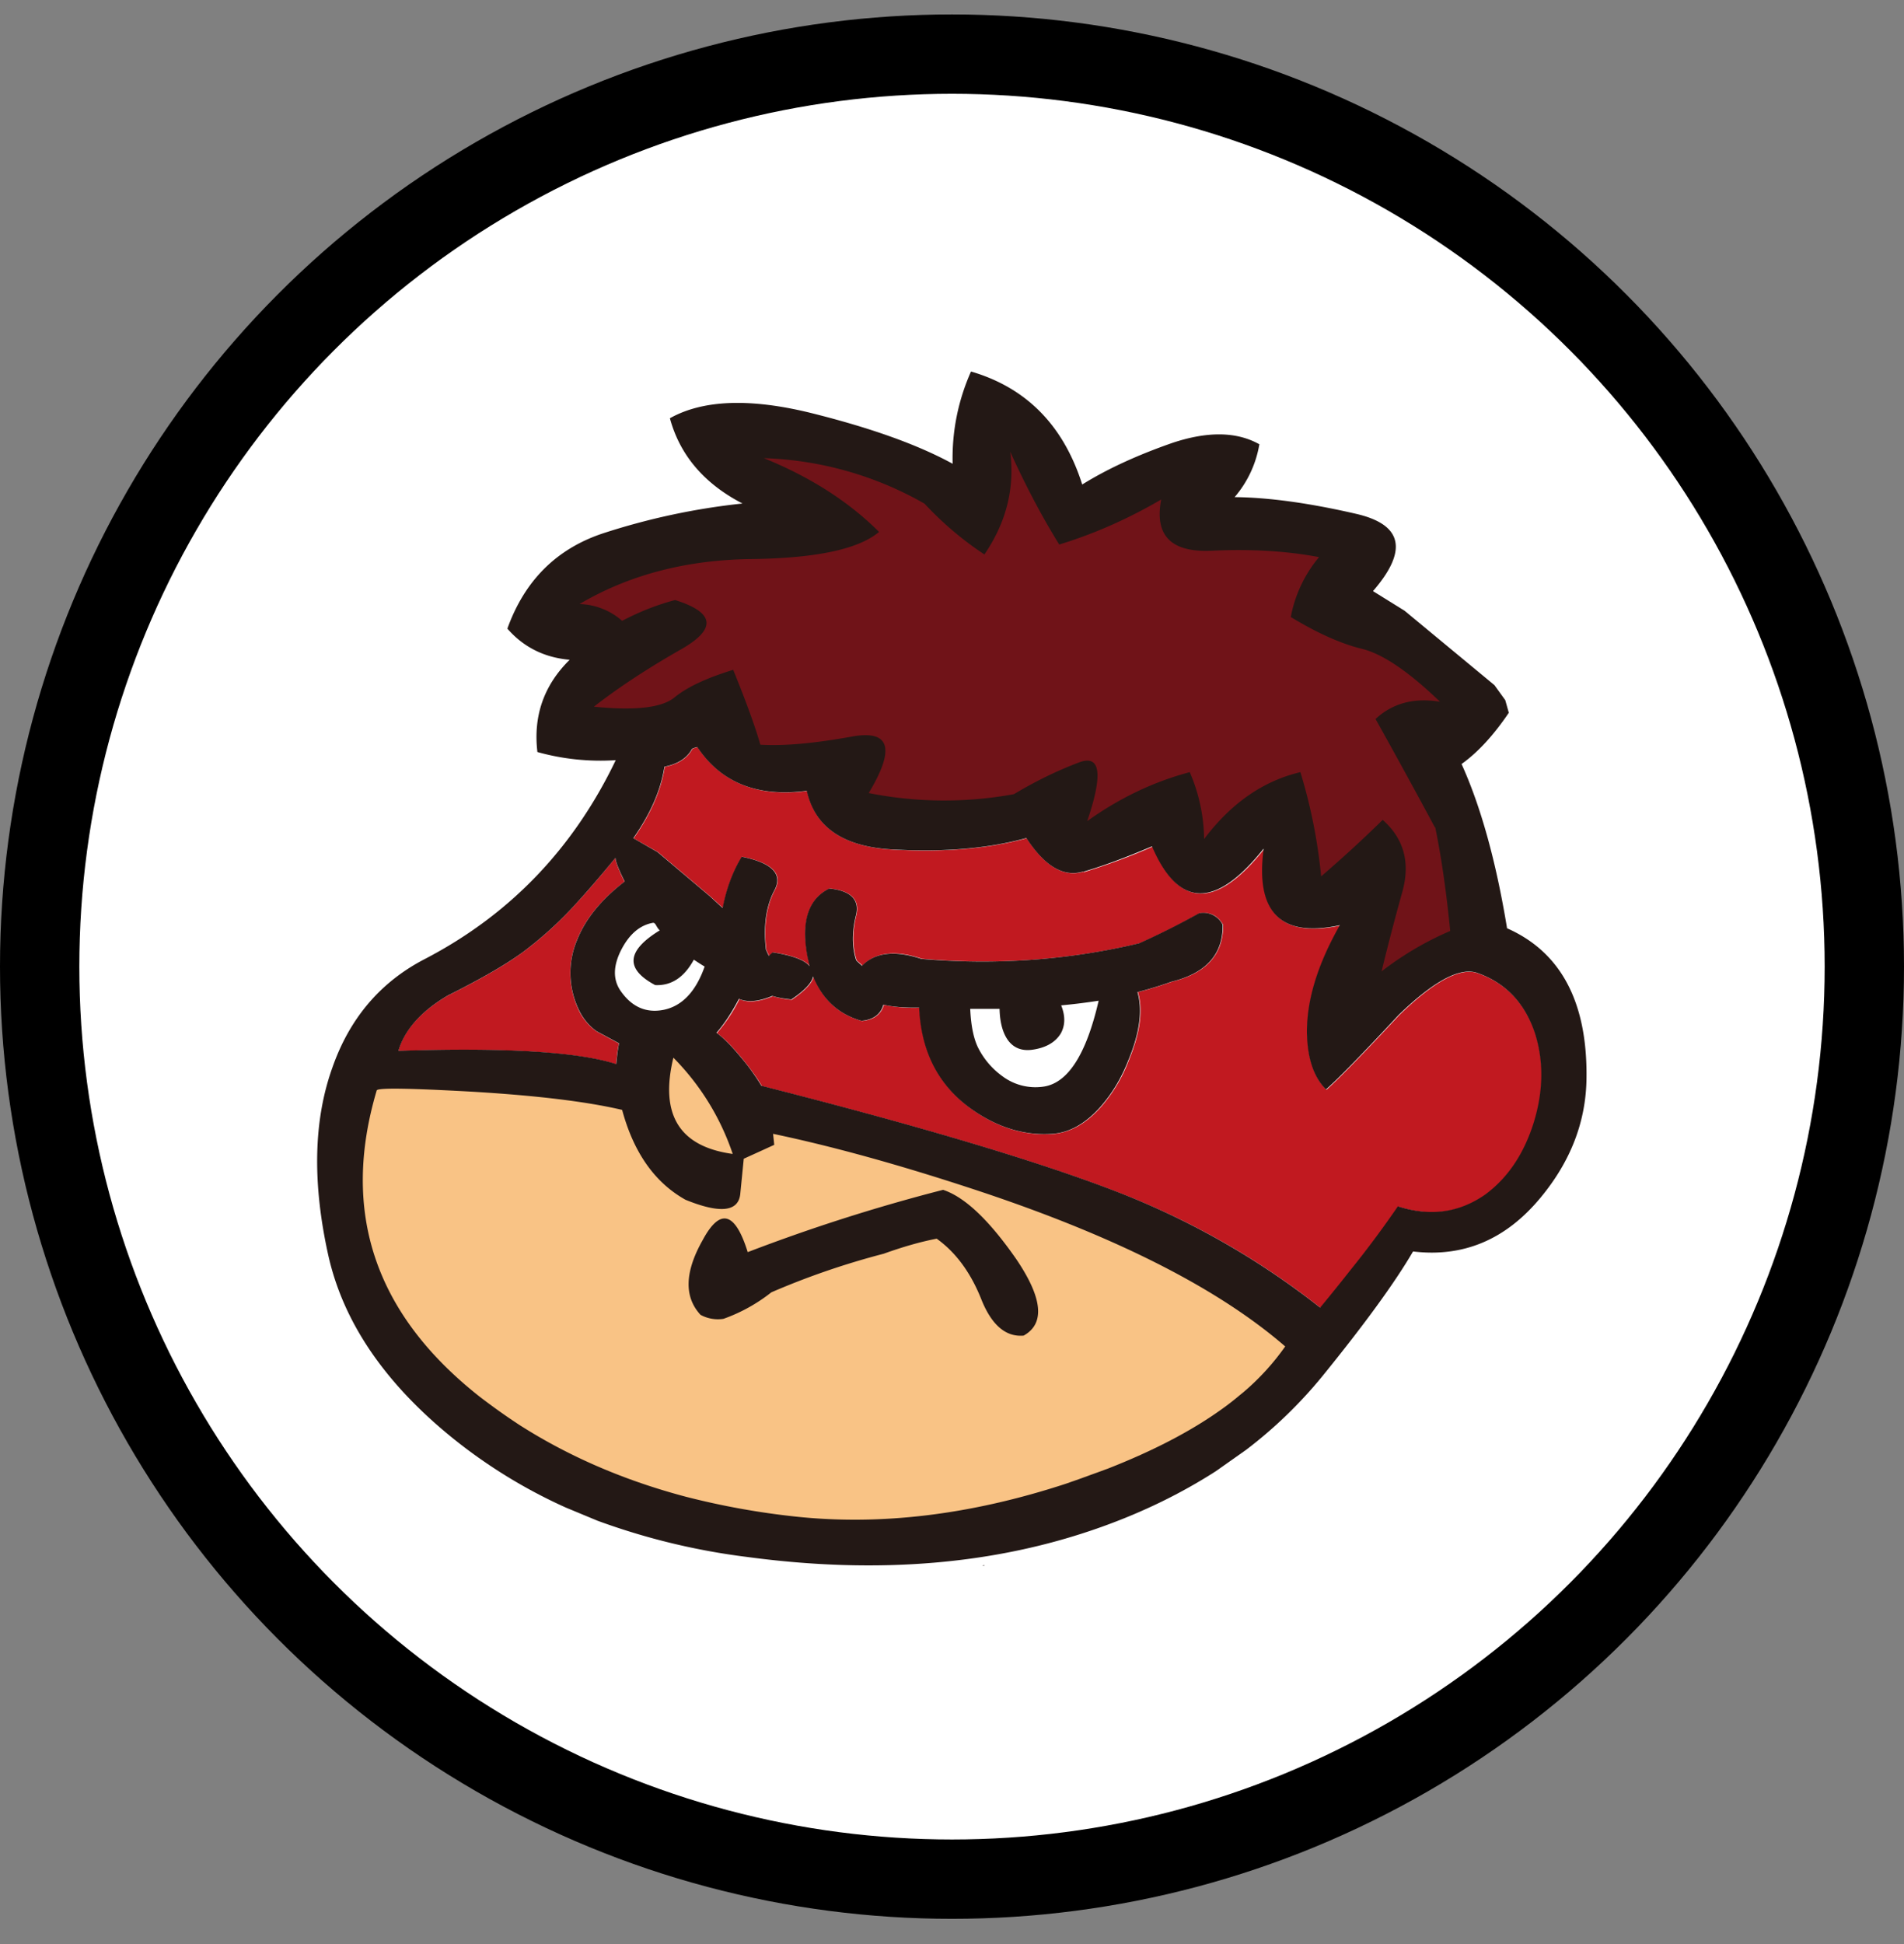
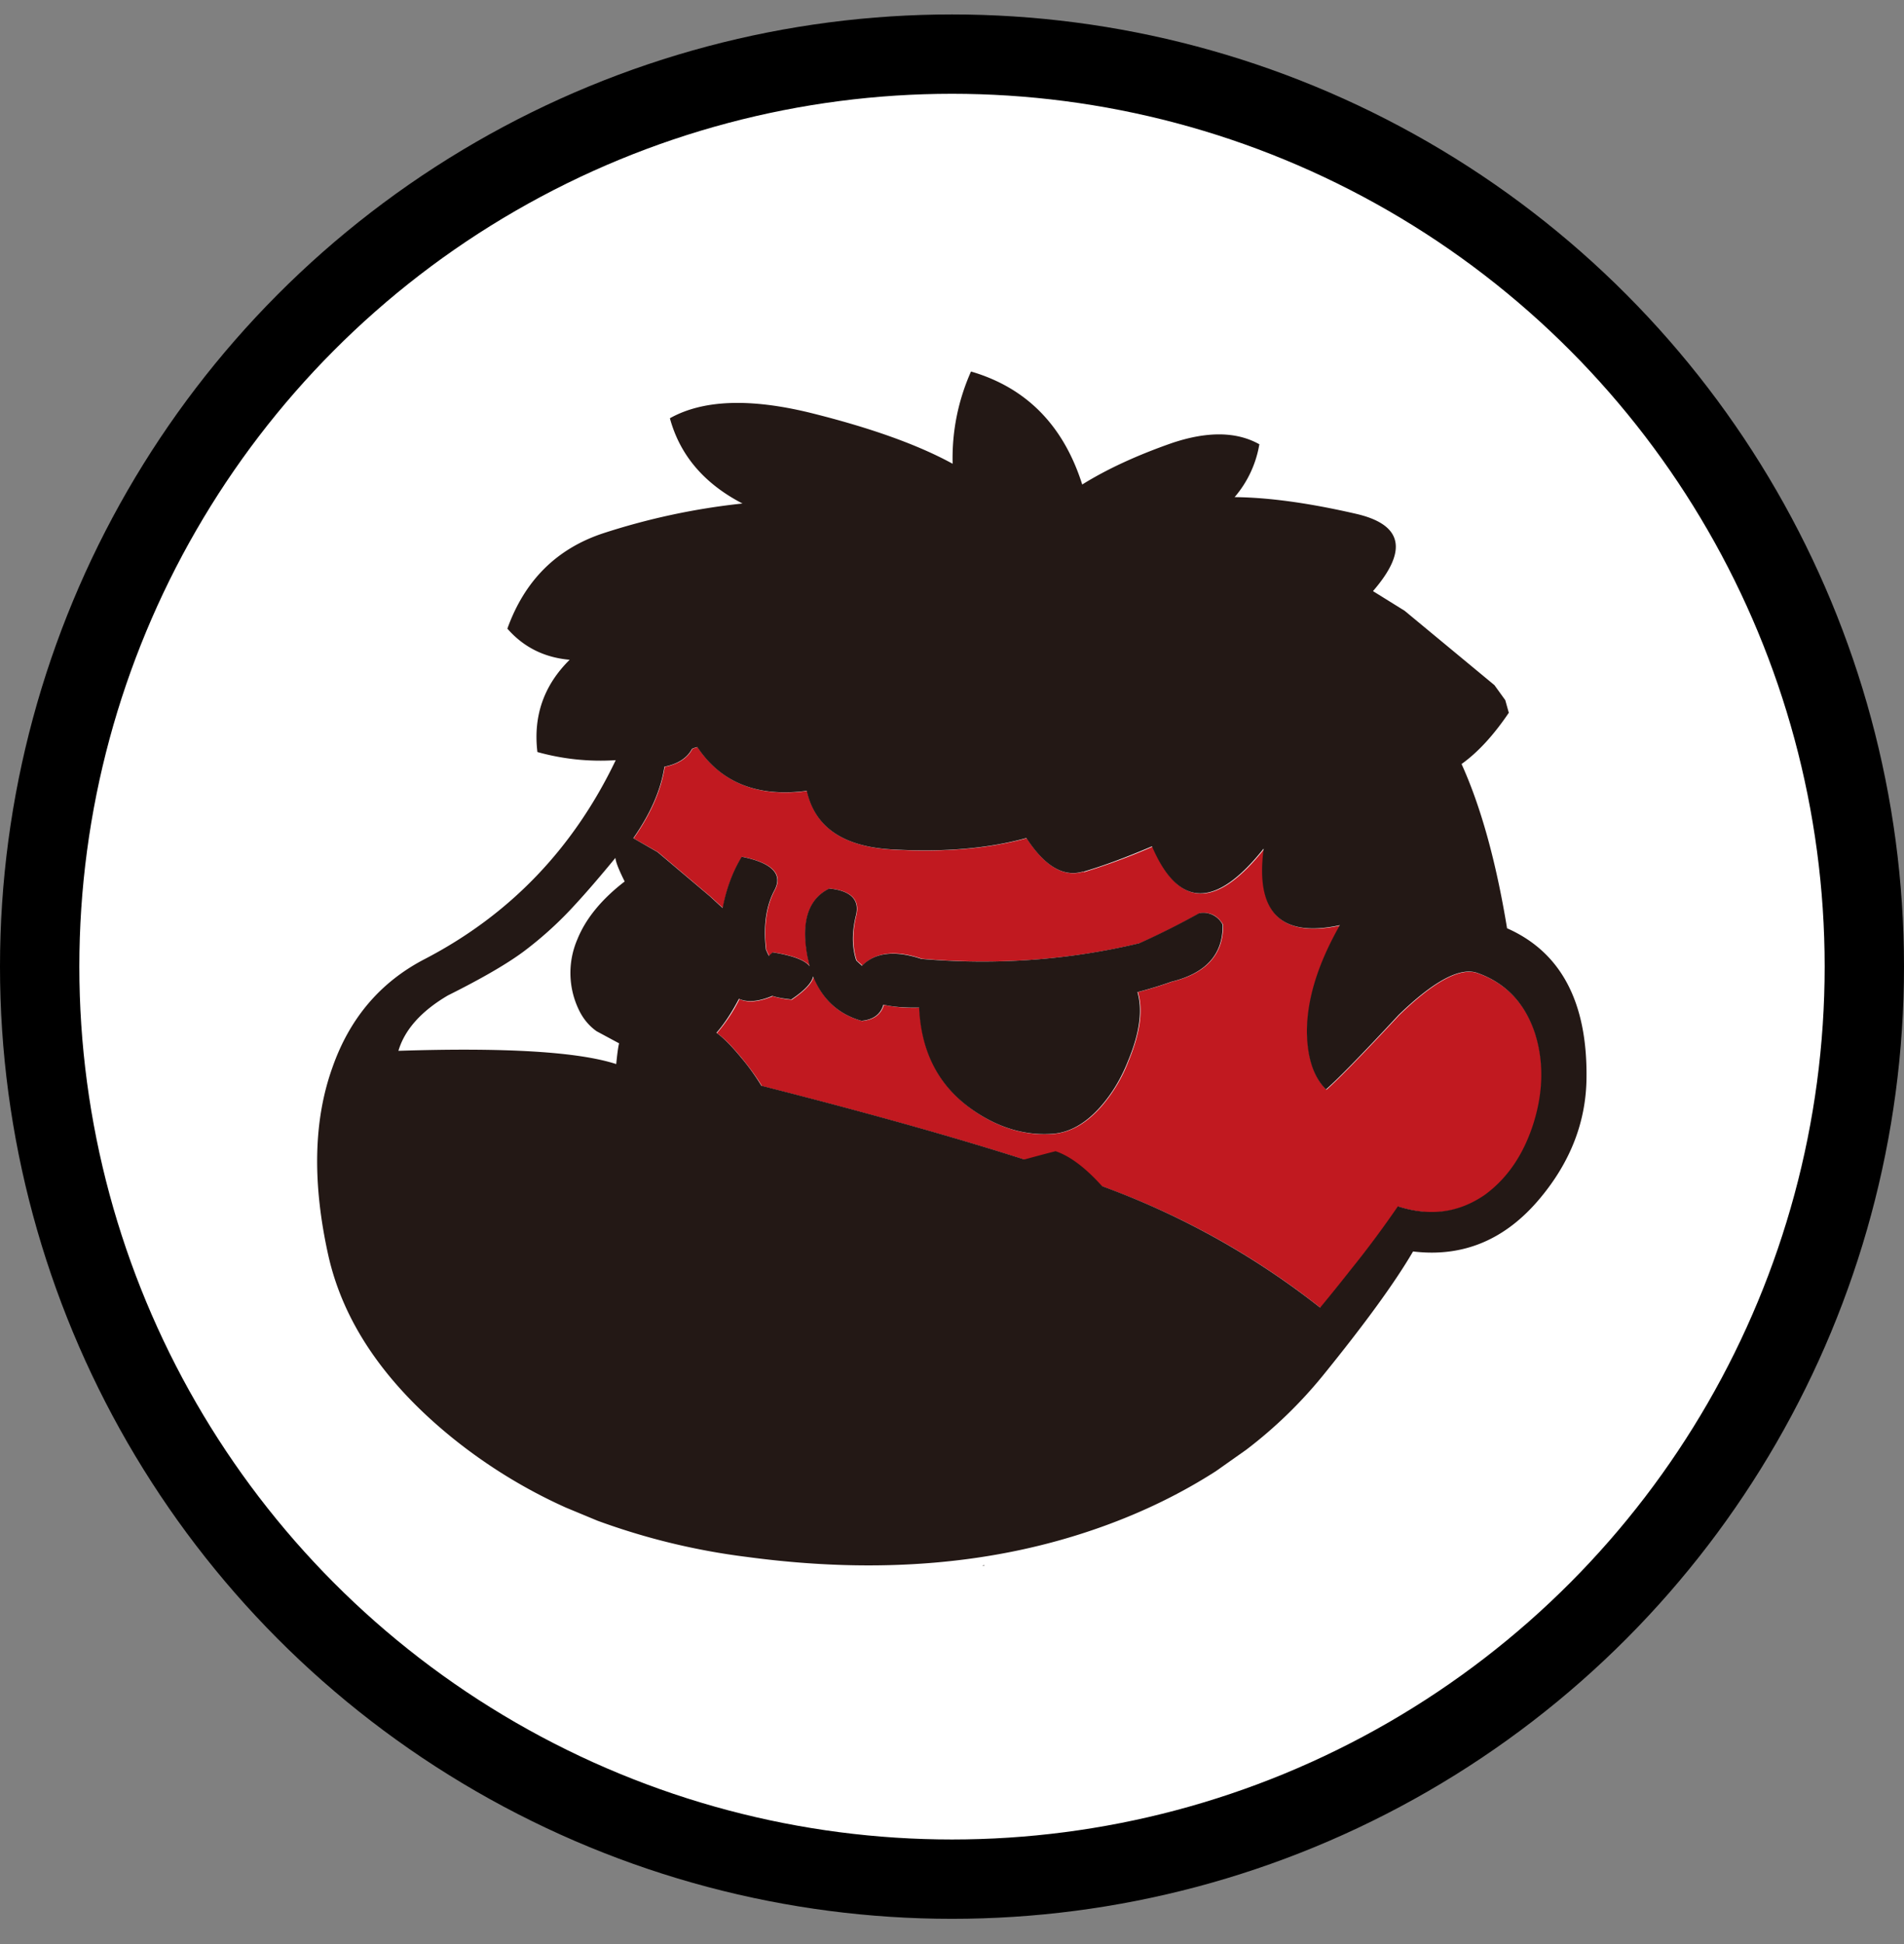
<svg xmlns="http://www.w3.org/2000/svg" width="48" height="49" fill="none">
  <rect width="100%" height="100%" fill="#808080" stroke="none" />
  <circle cx="24" cy="24.364" r="23" fill="#fff" stroke="#000" stroke-width="2" />
  <g clip-path="url(#a)" fill-rule="evenodd" clip-rule="evenodd">
    <path d="M36.182 20.85a212.693 212.693 0 0 0-1.497-2.732c.427-.398.97-.543 1.626-.434-.793-.765-1.453-1.211-1.976-1.336-.523-.125-1.118-.394-1.786-.8a3.262 3.262 0 0 1 .712-1.51c-.82-.156-1.734-.209-2.727-.16-1.006.04-1.425-.39-1.248-1.292-.832.483-1.69.861-2.57 1.135a21.103 21.103 0 0 1-1.236-2.338c.117.922-.1 1.783-.651 2.587a8.124 8.124 0 0 1-1.509-1.28 8.724 8.724 0 0 0-4.051-1.146c1.17.475 2.14 1.095 2.905 1.859-.523.434-1.598.664-3.223.684-1.637.02-3.078.398-4.329 1.134.398.012.756.15 1.074.423.447-.233.89-.406 1.336-.523.986.31 1.05.716.189 1.219-.869.495-1.617.981-2.237 1.468 1.034.109 1.714.028 2.032-.233.318-.262.813-.495 1.48-.696.338.84.568 1.472.684 1.887.592.04 1.36-.028 2.31-.205.957-.173 1.098.301.422 1.424 1.26.241 2.478.253 3.661.028.551-.33 1.098-.596 1.642-.8.543-.206.611.289.205 1.48a7.948 7.948 0 0 1 2.582-1.235c.234.523.355 1.086.363 1.685.68-.9 1.488-1.46 2.426-1.685.261.853.434 1.73.523 2.627.55-.475 1.07-.95 1.553-1.424.535.474.696 1.078.494 1.814a59.66 59.66 0 0 0-.523 2.004 7.933 7.933 0 0 1 1.73-1.018 25.732 25.732 0 0 0-.378-2.615M24.459 25.428c.02.447.092.785.217 1.018.145.27.342.499.595.684.33.233.68.318 1.046.261.612-.096 1.07-.816 1.38-2.164-.31.048-.623.088-.945.117.108.27.1.506-.012.712-.137.221-.374.358-.712.406-.262.04-.467-.04-.612-.233-.137-.185-.21-.45-.217-.8h-.74Z" fill="#231815" />
    <path d="M27.323 21.968c-.495.157-.974-.125-1.44-.84-.95.26-2.056.357-3.327.289-1.268-.06-2.004-.551-2.209-1.48-1.24.165-2.16-.206-2.76-1.103a.468.468 0 0 0-.133.044c-.124.234-.358.383-.696.451-.088.58-.35 1.183-.784 1.802l.611.346 1.324 1.119.318.29c.088-.475.245-.906.479-1.292.764.153 1.042.434.828.84-.213.4-.285.898-.217 1.497.02.049.044.101.073.161.028-.028.064-.056.1-.088.495.076.805.193.93.35a3.7 3.7 0 0 1-.057-.245c-.165-.882.02-1.453.551-1.714.551.056.777.29.668.696-.096.414-.092.788.016 1.118.056.048.109.093.145.129.33-.338.829-.399 1.497-.173 1.87.165 3.7.036 5.491-.39a17.606 17.606 0 0 0 1.509-.757c.261-.04.459.056.595.29.008.744-.418 1.223-1.291 1.436-.27.097-.56.185-.857.262.137.454.056 1.03-.233 1.73a3.852 3.852 0 0 1-.696 1.162c-.378.427-.785.652-1.22.684-.695.049-1.371-.153-2.019-.611-.84-.592-1.287-1.449-1.336-2.571a3.78 3.78 0 0 1-.9-.072c-.07.24-.254.378-.552.406-.583-.165-.99-.535-1.219-1.119-.036.165-.221.359-.551.584a2.446 2.446 0 0 1-.479-.089c-.35.145-.632.17-.84.073a4.17 4.17 0 0 1-.568.857c.165.116.366.317.611.611.222.27.399.515.524.724 3.958 1.006 6.923 1.887 8.887 2.643a19.545 19.545 0 0 1 5.198 2.95c.02-.02.281-.343.784-.974.543-.688.933-1.215 1.175-1.581.804.261 1.537.165 2.192-.29.572-.414.982-1.026 1.235-1.83.242-.793.25-1.541.029-2.237-.254-.765-.737-1.272-1.453-1.525-.434-.157-1.098.197-1.987 1.062-.938 1.006-1.55 1.63-1.83 1.875-.31-.31-.471-.793-.48-1.453 0-.824.274-1.717.83-2.687-1.493.318-2.129-.326-1.916-1.931-1.21 1.52-2.148 1.5-2.816-.056a16.16 16.16 0 0 1-1.726.64" fill="#C11920" />
-     <path d="M27.947 37.01c1.118-.434 2.06-.925 2.824-1.468.149-.108.29-.217.426-.326a6.143 6.143 0 0 0 1.207-1.28c-1.722-1.492-4.377-2.823-7.957-3.994-1.79-.591-3.44-1.046-4.953-1.364.012.089.02.181.028.278l-.772.35-.089.901c-.056.434-.519.479-1.38.129-.772-.435-1.307-1.191-1.597-2.265-.893-.213-2.172-.37-3.85-.467-1.54-.088-2.317-.097-2.337-.028-.91 3.057-.049 5.628 2.582 7.712.326.258.664.5 1.018.728 1.244.797 2.64 1.4 4.192 1.807.873.23 1.795.394 2.768.503 2.145.233 4.418-.045 6.812-.83l.333-.116c.121-.044.246-.084.362-.133.13-.048.254-.092.379-.136" fill="#231815" />
-     <path d="M24.736 32.73c-.27-.668-.643-1.17-1.118-1.509a8.907 8.907 0 0 0-1.336.378c-.97.254-1.91.576-2.832.974a4.172 4.172 0 0 1-1.207.668.931.931 0 0 1-.58-.1c-.414-.455-.398-1.087.057-1.887.434-.813.813-.713 1.134.305a44.864 44.864 0 0 1 4.925-1.569c.55.185 1.166.765 1.842 1.742.668.99.733 1.634.19 1.931-.455.04-.813-.27-1.075-.929" fill="#231815" />
-     <path d="M15.515 21.622c-.414.503-.748.893-1.002 1.163a9.075 9.075 0 0 1-1.323 1.207c-.415.31-1.05.676-1.903 1.102-.676.398-1.094.861-1.247 1.396 2.7-.088 4.53.024 5.491.334.028-.282.053-.455.073-.523-.129-.068-.314-.169-.567-.306a1.383 1.383 0 0 1-.467-.579 2.153 2.153 0 0 1-.016-1.742c.213-.523.611-1.006 1.19-1.452-.144-.29-.22-.487-.233-.596" fill="#C11920" />
+     <path d="M24.736 32.73c-.27-.668-.643-1.17-1.118-1.509a8.907 8.907 0 0 0-1.336.378a4.172 4.172 0 0 1-1.207.668.931.931 0 0 1-.58-.1c-.414-.455-.398-1.087.057-1.887.434-.813.813-.713 1.134.305a44.864 44.864 0 0 1 4.925-1.569c.55.185 1.166.765 1.842 1.742.668.99.733 1.634.19 1.931-.455.04-.813-.27-1.075-.929" fill="#231815" />
    <path d="M16.457 23.264c-.33.056-.596.285-.797.684-.205.406-.21.748-.016 1.03.282.406.644.567 1.09.478.463-.096.809-.458 1.03-1.09-.096-.06-.189-.117-.273-.173-.242.447-.568.66-.974.64-.764-.407-.724-.865.117-1.38a.365.365 0 0 1-.089-.117c-.028-.06-.06-.084-.088-.072ZM18.476 29.085a6.299 6.299 0 0 0-1.496-2.426c-.35 1.432.148 2.241 1.496 2.426Z" fill="#231815" />
    <path d="M31.749 11.194a2.74 2.74 0 0 1-.624 1.336c.86.008 1.883.149 3.066.422 1.17.27 1.311.922.422 1.947l.797.495 2.265 1.875.273.378.089.318c-.386.572-.785 1.002-1.191 1.292.483 1.066.869 2.446 1.147 4.14 1.355.599 2.023 1.854 2.003 3.761-.008 1.102-.398 2.116-1.163 3.034-.873 1.053-1.943 1.504-3.21 1.351-.463.793-1.227 1.839-2.281 3.138a11.372 11.372 0 0 1-1.923 1.859l-.765.54c-.869.558-1.83 1.029-2.888 1.407-2.656.95-5.629 1.2-8.932.756a17.068 17.068 0 0 1-3.77-.913l-.804-.334a13.096 13.096 0 0 1-2.86-1.758c-1.706-1.384-2.744-2.913-3.122-4.59-.407-1.83-.375-3.408.1-4.735.435-1.248 1.215-2.165 2.338-2.744 2.14-1.115 3.741-2.784 4.807-5.009a5.908 5.908 0 0 1-1.975-.205c-.109-.91.165-1.686.813-2.325-.64-.057-1.163-.318-1.57-.785.435-1.211 1.236-2.008 2.398-2.398a17.158 17.158 0 0 1 3.529-.756c-.97-.503-1.577-1.22-1.83-2.149.824-.462 1.995-.51 3.511-.144 1.53.378 2.736.808 3.617 1.291-.02-.813.137-1.59.463-2.325 1.392.406 2.33 1.355 2.804 2.848.62-.386 1.376-.736 2.265-1.046.889-.298 1.621-.29 2.193.028m-4.43 10.778c.495-.145 1.07-.358 1.73-.64.668 1.561 1.605 1.578 2.816.057-.213 1.605.427 2.253 1.92 1.931-.552.97-.83 1.863-.83 2.687.008.66.17 1.143.48 1.453.28-.242.892-.865 1.83-1.875.889-.861 1.553-1.215 1.987-1.062.716.253 1.199.76 1.453 1.525.22.696.213 1.444-.029 2.237-.25.804-.663 1.412-1.235 1.83-.66.455-1.388.551-2.192.29a25.46 25.46 0 0 1-1.175 1.58 52.68 52.68 0 0 1-.785.974 19.786 19.786 0 0 0-5.197-2.949c-1.968-.756-4.929-1.637-8.888-2.643a5.84 5.84 0 0 0-.523-.724c-.241-.29-.446-.495-.611-.611.205-.234.39-.52.567-.857.213.096.495.072.84-.073.126.04.287.069.48.089.33-.222.515-.415.55-.58.234.58.64.954 1.22 1.119.298-.028.483-.165.551-.407.25.057.551.08.901.073.049 1.122.495 1.98 1.336 2.57.648.455 1.32.66 2.02.612.434-.028.84-.257 1.218-.684.29-.33.523-.716.697-1.162.29-.696.366-1.272.233-1.726.298-.077.587-.165.857-.262.873-.213 1.303-.692 1.291-1.436a.54.54 0 0 0-.595-.29c-.483.27-.986.523-1.509.757-1.79.426-3.62.555-5.491.394-.668-.221-1.167-.165-1.497.173-.04-.036-.089-.08-.145-.133-.108-.33-.112-.7-.012-1.118.109-.407-.117-.64-.668-.696-.53.261-.716.832-.551 1.713.02.089.036.17.056.246-.124-.157-.434-.27-.929-.35a.755.755 0 0 0-.1.088 2.608 2.608 0 0 1-.073-.16c-.068-.6.004-1.099.217-1.497.213-.406-.064-.688-.828-.841-.234.386-.39.817-.48 1.291-.108-.096-.212-.193-.317-.29l-1.324-1.118-.611-.35c.434-.62.696-1.219.784-1.802.338-.068.572-.217.696-.45.04-.02.08-.033.133-.045.6.901 1.52 1.267 2.76 1.103.205.929.941 1.424 2.209 1.48 1.267.068 2.377-.028 3.327-.29.466.716.945.998 1.44.841m-2.55 17.5c.02 0 .04 0 .06-.007l-.024-.008-.037.016Zm-9.25-17.842c.008.109.089.306.233.596-.579.446-.977.929-1.19 1.452a2.137 2.137 0 0 0 .016 1.742c.108.241.261.434.466.58.254.136.439.237.568.305-.02.069-.045.241-.073.523-.957-.31-2.788-.422-5.491-.334.157-.53.571-.998 1.247-1.396.853-.426 1.484-.792 1.903-1.102a9.29 9.29 0 0 0 1.323-1.207c.25-.27.588-.66 1.002-1.163" fill="#231815" />
-     <path d="M36.182 20.85c.157.764.282 1.637.378 2.615-.611.261-1.187.6-1.73 1.018.145-.6.318-1.268.523-2.004.205-.736.04-1.34-.495-1.814a32.06 32.06 0 0 1-1.552 1.424 13.328 13.328 0 0 0-.523-2.627c-.938.221-1.747.784-2.427 1.685a4.376 4.376 0 0 0-.362-1.685c-.909.241-1.77.651-2.586 1.235.406-1.191.337-1.686-.206-1.48-.543.205-1.09.47-1.641.8a9.754 9.754 0 0 1-3.661-.028c.676-1.123.539-1.597-.422-1.424-.95.173-1.718.241-2.31.205-.116-.415-.342-1.046-.684-1.887-.668.205-1.162.434-1.48.696-.318.261-.998.338-2.032.233.62-.483 1.364-.973 2.237-1.468.86-.503.8-.91-.19-1.22-.446.117-.888.29-1.335.524a1.701 1.701 0 0 0-1.074-.423c1.247-.736 2.692-1.114 4.329-1.134 1.625-.02 2.7-.245 3.222-.684-.764-.764-1.734-1.384-2.904-1.859a8.723 8.723 0 0 1 4.051 1.147 8.28 8.28 0 0 0 1.509 1.28c.55-.805.768-1.666.651-2.588.387.853.797 1.63 1.235 2.338.882-.27 1.739-.648 2.571-1.135-.173.901.242 1.332 1.247 1.292.998-.049 1.907.004 2.732.16a3.3 3.3 0 0 0-.712 1.51c.668.406 1.263.671 1.786.8.523.125 1.183.571 1.976 1.336-.66-.11-1.2.04-1.626.434.455.813.954 1.722 1.497 2.732" fill="#701318" />
-     <path d="M24.459 25.428h.74c.008.35.084.616.217.797.145.193.35.27.612.233.338-.048.575-.185.712-.406.116-.206.12-.443.012-.712.318-.029.636-.069.945-.117-.31 1.344-.768 2.068-1.38 2.164a1.391 1.391 0 0 1-1.046-.261 1.984 1.984 0 0 1-.595-.684c-.125-.233-.197-.571-.217-1.018m-8.002-2.164c.028-.008.06.016.088.072.04.068.068.105.089.117-.841.515-.881.973-.117 1.38.406.02.732-.194.974-.64.088.056.177.117.273.173-.221.628-.567.994-1.03 1.09-.446.089-.808-.072-1.09-.479-.193-.281-.19-.623.016-1.03.205-.398.47-.623.797-.683Z" fill="#fff" />
-     <path d="M27.947 37.01c-.125.045-.25.093-.378.138l-.363.132-.334.117c-2.393.784-4.662 1.058-6.81.829a19.42 19.42 0 0 1-2.769-.5c-1.552-.41-2.948-1.013-4.192-1.806-.35-.229-.688-.47-1.018-.724-2.635-2.08-3.496-4.65-2.586-7.712.02-.069.8-.056 2.337.028 1.674.097 2.957.253 3.85.463.29 1.074.82 1.83 1.597 2.265.861.35 1.324.306 1.38-.133l.089-.901c.213-.097.47-.213.768-.35-.008-.097-.02-.19-.028-.278 1.513.318 3.162.777 4.953 1.364 3.584 1.17 6.235 2.502 7.957 3.995a6.143 6.143 0 0 1-1.046 1.147c-.052.044-.104.084-.16.132a7.01 7.01 0 0 1-.427.326c-.764.543-1.706 1.03-2.824 1.469m-3.21-4.277c.26.66.619.97 1.073.93.543-.302.48-.946-.189-1.932-.68-.977-1.291-1.56-1.842-1.742-1.666.427-3.307.95-4.925 1.57-.317-1.018-.696-1.12-1.134-.306-.455.804-.475 1.432-.056 1.886a.913.913 0 0 0 .579.101 4.227 4.227 0 0 0 1.207-.668c.921-.398 1.862-.72 2.832-.973.483-.173.93-.302 1.336-.379.474.338.849.841 1.118 1.51m-6.26-3.646c-1.348-.185-1.842-.994-1.496-2.426a6.299 6.299 0 0 1 1.496 2.426Z" fill="#F9C385" />
  </g>
  <defs>
    <clipPath id="a">
      <path fill="#fff" transform="translate(8 9.364)" d="M0 0h32v30.105H0z" />
    </clipPath>
  </defs>
</svg>